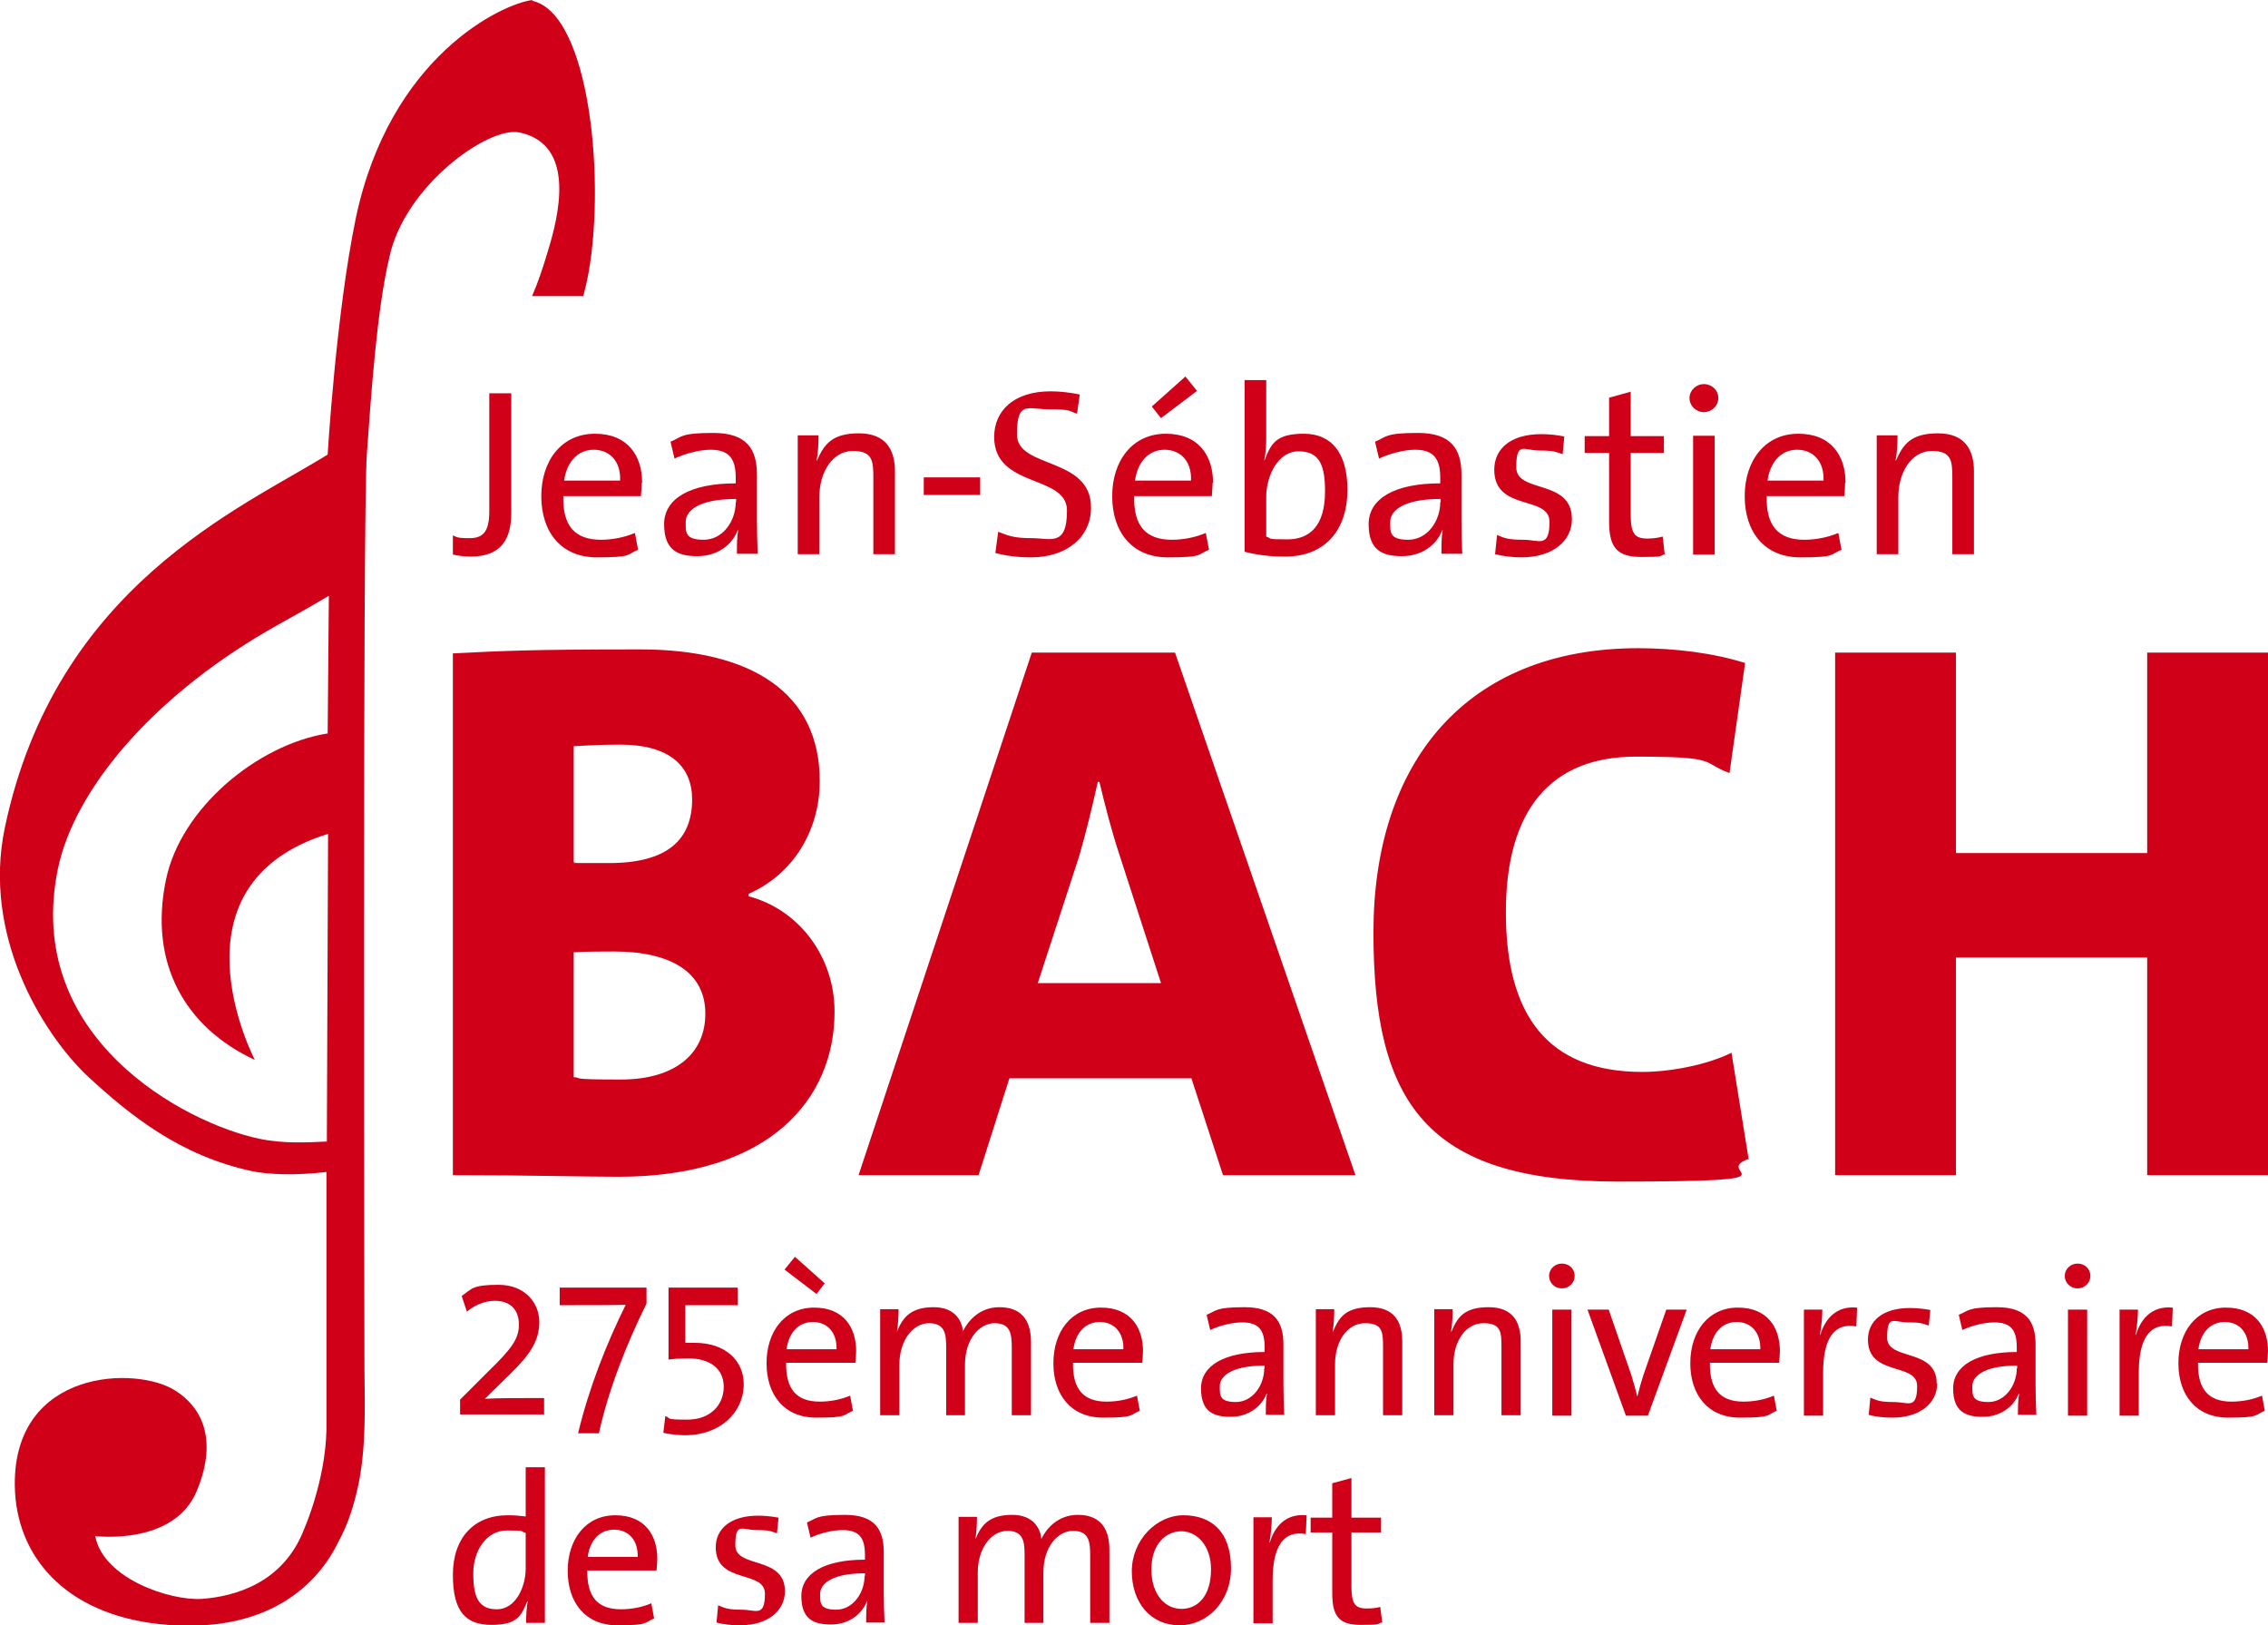
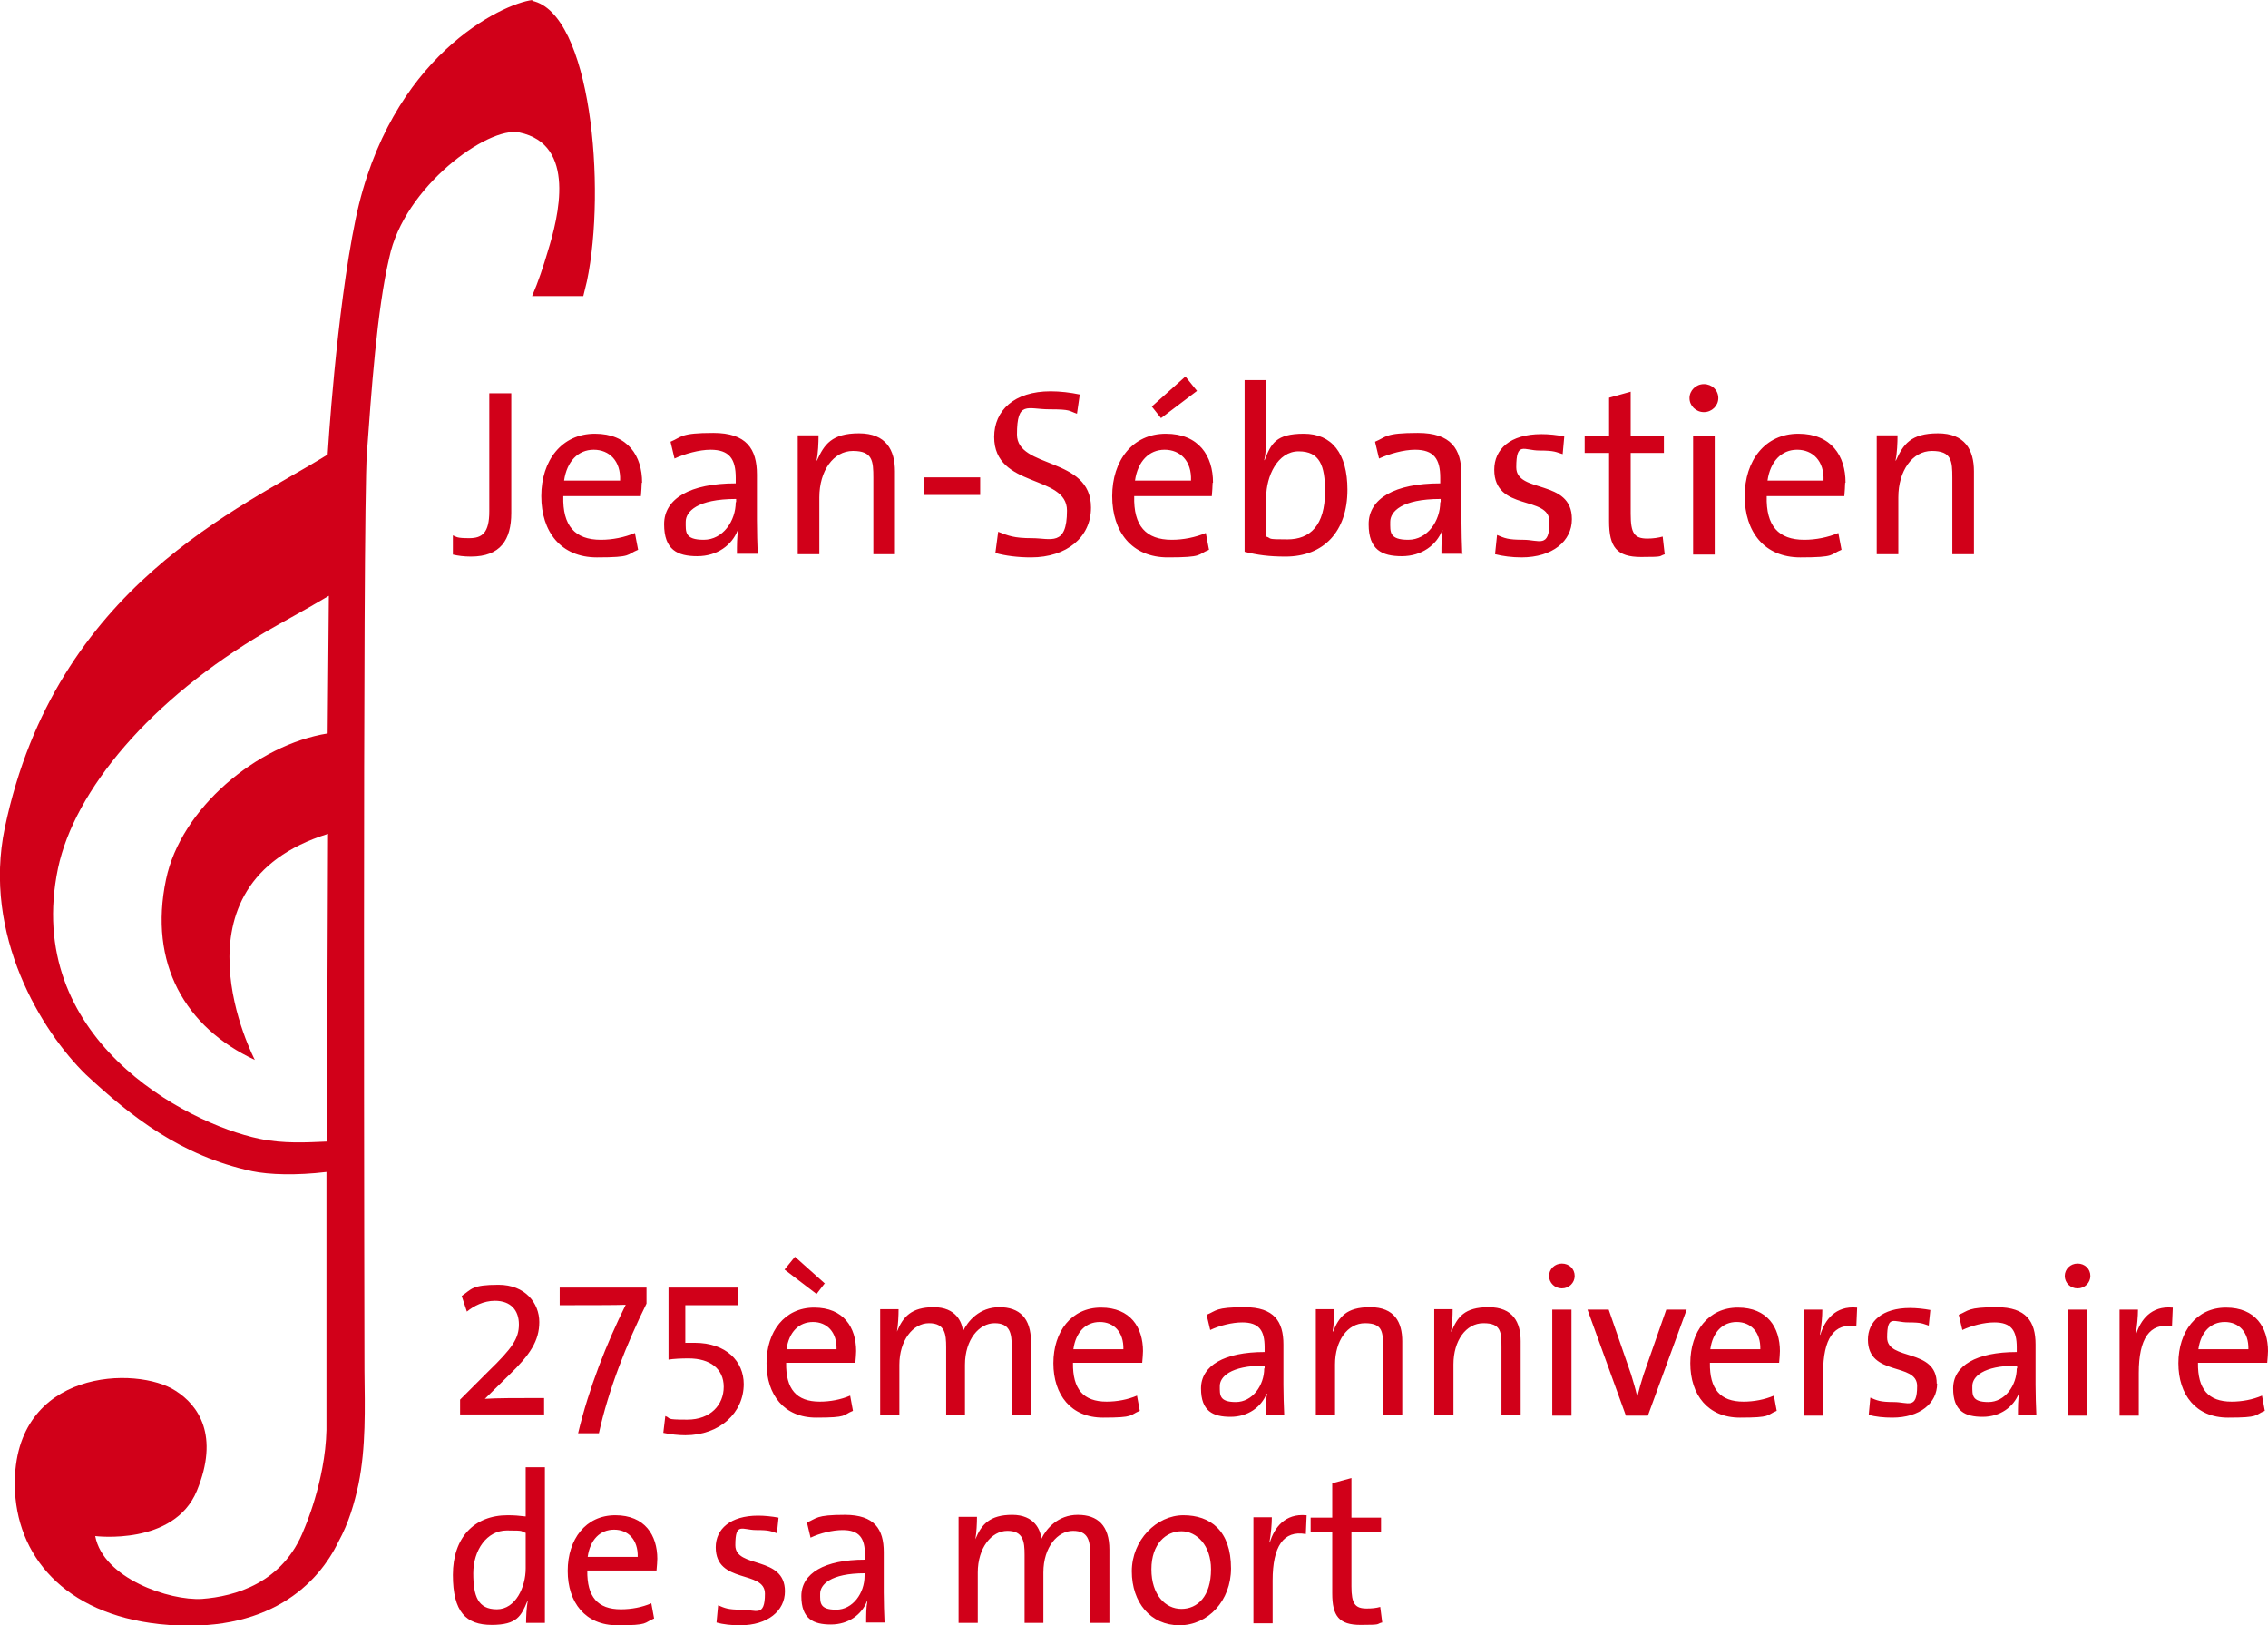
<svg xmlns="http://www.w3.org/2000/svg" version="1.1" viewBox="0 0 566.9 406.2">
  <defs>
    <style>      .cls-1 {        fill: #d10019;      }    </style>
  </defs>
  <g>
    <g id="Ebene_2">
      <g>
        <path class="cls-1" d="M82.2,148.9l-.3,34.4c-17.6,2.8-36.7,18.7-40.4,36.5-4.4,21,4.8,37,22.2,45.1,0,0-22.9-43.7,18.3-56.5l-.3,76.9c-4.9.2-10.7.6-16.9-.7-18.6-3.9-59.1-25.3-50.3-67.6,4.1-19.4,23-42.2,52.1-59.2,4.1-2.4,9.6-5.3,15.6-8.9M133.1,0c-7.5.9-35.7,14-44.2,54.7-4.9,23.7-7,58.9-7,58.9C60.4,127,13.9,146.4,1.2,206.9c-5.6,26.8,9.2,50.9,20.3,61.7,11.2,10.4,23.7,20.3,41.5,24.1,4.3.9,11.1,1.1,18.6.2,0,38.9,0,64.5,0,64.5-.3,12.9-5.6,24.8-5.6,24.8-5.2,13.5-17.4,16.8-25.5,17.4-8.1.5-24.7-5.1-26.7-15.7,0,0,19.7,2.5,25.4-11.3,5.7-13.8.4-21.4-5.3-25-9.6-6.3-40.5-5.6-40.2,23.6.2,17.6,12.4,32.1,36.1,34.7,27.5,2.9,39.9-10.4,44.8-20.6,2.6-4.7,4-9.7,5-14.3,1.9-9.3,1.6-19.1,1.5-28.4,0-1.6-.5-214,.6-229.2,1.1-15.2,2.5-35.9,5.6-49,3.7-17.8,24.7-32.9,32.5-31.3,14.4,3,9.8,21.1,7.1,29.8-1.1,3.7-2.3,7.4-3.9,11.1h12.8c.3-1.2.6-2.5.9-3.7,4.9-23.3,1-67-13.7-70.1" />
-         <path class="cls-1" d="M566.9,293.7v-130.6h-30.2v50.1h-47.8v-50.1h-30.2v130.6h30.2v-54.4h47.8v54.4h30.2ZM437.1,289.8l-4.3-26.7c-6.2,3.1-15.5,4.8-22.3,4.8-23.6,0-34.1-14.1-34.1-39.9s11.4-38.9,32.5-38.9,16.1,1.4,23.4,4.1l3.9-27.5c-7.9-2.5-17.6-3.7-26.7-3.7-43.1,0-66.2,28.6-66.2,71s13,62.3,61.1,62.3,23.2-2.1,32.5-5.6M290.4,245.7h-31l10.4-31.9c1.9-6.6,3.3-12.6,4.6-18.4h.4c1.4,5.8,2.9,11.8,5,18.2l10.4,32.1ZM338.8,293.7l-45.1-130.6h-35.8l-43.3,130.6h30l7.7-24.2h45.5l7.9,24.2h33.1ZM176.3,253.4c0,9.9-7.5,16.4-21.1,16.4s-9.3-.4-11.8-.6v-31.2c2.3-.2,8.5-.2,10.1-.2,14.5,0,22.8,5.4,22.8,15.5M173,199.8c0,9.9-6,15.9-20.7,15.9s-6.4,0-8.9-.2v-29c3.3-.2,7-.4,11.6-.4,12.4,0,18,5.4,18,13.7M208.6,252.8c0-13.7-8.9-25.5-21.5-28.8v-.6c11.4-5,17.8-16.1,17.8-28.2,0-21.9-16.8-32.9-44.9-32.9s-34.8.4-46.8,1v130.4c19,0,33.1.4,41.4.4,37.9,0,54-19.5,54-41.2" />
        <path class="cls-1" d="M345.5,405.5l-.5-3.9c-1,.3-2.1.4-3.4.4-2.9,0-3.8-1.2-3.8-5.5v-13.5h7.4v-3.7h-7.4v-9.9l-4.8,1.3v8.6h-5.4v3.7h5.4v15.2c0,5.7,1.7,7.9,7.1,7.9s3.8-.2,5.3-.6M326.5,378.7c-5.3-.5-8,3.1-9.1,6.8h-.1c.4-2.2.6-4.6.6-6.3h-4.6v26.5h4.8v-10.7c0-8.5,2.7-12.6,8.3-11.6l.2-4.7ZM302.7,392.2c0,6.8-3.4,9.9-7.4,9.9s-7.5-3.5-7.5-9.9,3.7-9.5,7.5-9.5,7.4,3.5,7.4,9.5M307.7,392c0-9.5-5.2-13.3-11.9-13.3s-12.9,6.2-12.9,14,4.7,13.5,11.9,13.5,12.9-6.2,12.9-14.2M277.3,405.6v-18.3c0-6-2.9-8.7-7.9-8.7s-7.9,3.5-9.1,6c-.2-2.2-1.7-6-7.3-6s-7.7,2.4-9.2,6.1h0c.3-1.7.4-4,.4-5.6h-4.6v26.5h4.8v-12.6c0-6.1,3.4-10.4,7.4-10.4s4.3,2.7,4.3,6v17h4.7v-12.6c0-6.4,3.6-10.4,7.4-10.4s4.3,2.4,4.3,6v17h4.8ZM216.1,393.9c0,4.2-2.9,8.4-7.1,8.4s-4-1.8-4-4,2.5-5.1,11.2-5.1v.7ZM221.1,405.6c-.1-2.3-.2-5.1-.2-7.6v-10.1c0-5.7-2.3-9.3-9.7-9.3s-7,.9-9.5,1.9l.9,3.8c2.3-1.1,5.5-1.9,8-1.9,4.2,0,5.6,2,5.6,6.2v1.2c-10.1,0-15.9,3.4-15.9,9.1s3,7.1,7.4,7.1,7.7-2.5,9-5.8h.1c-.3,1.5-.3,3.4-.3,5.3h4.7ZM196.2,397.7c0-9-12.4-5.6-12.4-11.5s1.7-3.8,5.2-3.8,3.6.3,5.2.8l.4-3.9c-1.6-.3-3.5-.5-5.1-.5-7,0-10.6,3.4-10.6,7.9,0,9.3,12.3,5.6,12.3,11.6s-2.3,4-5.8,4-4.2-.4-5.9-1.1l-.4,4.3c1.7.5,3.8.7,5.9.7,6.9,0,11.2-3.6,11.2-8.5M159.4,389.1h-12.5c.6-4.3,3.1-6.8,6.6-6.8s6,2.5,5.9,6.8M164.3,389.6c0-5.9-3.1-10.9-10.5-10.9s-11.9,6-11.9,13.9,4.4,13.6,12.4,13.6,6.5-.6,9.2-1.7l-.7-3.8c-2.3,1-5,1.5-7.6,1.5-5.8,0-8.5-3.1-8.4-9.7h17.3c.1-1.1.2-2.3.2-3M131.4,392c0,4.6-2.5,10.2-7.2,10.2s-5.9-3.2-5.9-9,3.4-10.7,8.4-10.7,3.1.2,4.7.6v8.8ZM136.2,405.6v-38.9h-4.8v12.3c-1.6-.2-3-.3-4.5-.3-8.4,0-13.7,5.6-13.7,14.9s3.3,12.5,9.7,12.5,7.4-2.3,8.9-5.9h.1c-.3,1.6-.4,3.9-.4,5.4h4.6Z" />
        <path class="cls-1" d="M562,337.2h-12.5c.6-4.3,3.1-6.8,6.6-6.8s6,2.5,5.9,6.8M566.9,337.7c0-5.9-3.1-10.9-10.5-10.9s-11.9,6-11.9,13.9,4.4,13.6,12.4,13.6,6.5-.6,9.2-1.7l-.7-3.8c-2.3,1-5,1.5-7.6,1.5-5.8,0-8.5-3.1-8.4-9.7h17.3c.1-1.1.2-2.3.2-3M543,326.8c-5.3-.5-8,3.1-9.1,6.8h-.1c.4-2.2.6-4.6.6-6.3h-4.6v26.5h4.8v-10.7c0-8.5,2.7-12.6,8.3-11.6l.2-4.7ZM521.7,327.3h-4.8v26.5h4.8v-26.5ZM522.5,318.9c0-1.8-1.4-3.1-3.2-3.1s-3.2,1.4-3.2,3.1,1.4,3.1,3.2,3.1,3.2-1.4,3.2-3.1M504.1,342c0,4.2-2.9,8.4-7.1,8.4s-4-1.8-4-4,2.5-5.1,11.2-5.1v.7ZM509,353.7c-.1-2.3-.2-5.1-.2-7.6v-10.1c0-5.7-2.3-9.3-9.7-9.3s-7,.9-9.5,1.9l.9,3.8c2.3-1.1,5.5-1.9,8-1.9,4.2,0,5.6,2,5.6,6.2v1.2c-10.1,0-15.9,3.4-15.9,9.1s3,7.1,7.4,7.1,7.7-2.5,9-5.8h.1c-.3,1.5-.3,3.4-.3,5.3h4.7ZM484.1,345.8c0-9-12.4-5.6-12.4-11.5s1.7-3.8,5.2-3.8,3.6.3,5.2.8l.4-3.9c-1.6-.3-3.5-.5-5.1-.5-7,0-10.5,3.4-10.5,7.9,0,9.3,12.3,5.6,12.3,11.6s-2.3,4-5.8,4-4.2-.4-5.9-1.1l-.4,4.3c1.7.5,3.8.7,5.9.7,6.9,0,11.2-3.6,11.2-8.5M464.1,326.8c-5.3-.5-8,3.1-9.1,6.8h-.1c.4-2.2.6-4.6.6-6.3h-4.6v26.5h4.8v-10.7c0-8.5,2.7-12.6,8.3-11.6l.2-4.7ZM440,337.2h-12.5c.6-4.3,3.1-6.8,6.6-6.8s6,2.5,5.9,6.8M444.9,337.7c0-5.9-3.1-10.9-10.5-10.9s-11.9,6-11.9,13.9,4.4,13.6,12.4,13.6,6.5-.6,9.2-1.7l-.7-3.8c-2.3,1-5,1.5-7.6,1.5-5.8,0-8.5-3.1-8.4-9.7h17.3c.1-1.1.2-2.3.2-3M421.6,327.3h-5.1l-5.7,16.3c-.6,1.9-1.1,3.6-1.5,5.3h-.1c-.4-1.8-.9-3.4-1.5-5.4l-5.6-16.2h-5.3l9.6,26.5h5.5l9.7-26.5ZM392.8,327.3h-4.8v26.5h4.8v-26.5ZM393.6,318.9c0-1.8-1.4-3.1-3.2-3.1s-3.2,1.4-3.2,3.1,1.4,3.1,3.2,3.1,3.2-1.4,3.2-3.1M380.1,353.7v-18.5c0-4.7-1.9-8.5-8-8.5s-7.8,2.5-9.3,6.1h-.1c.3-1.6.4-4,.4-5.6h-4.6v26.5h4.8v-12.7c0-5.9,3.1-10.3,7.5-10.3s4.5,2.2,4.5,6v17h4.8ZM350.5,353.7v-18.5c0-4.7-1.9-8.5-8-8.5s-7.8,2.5-9.3,6.1h-.1c.3-1.6.4-4,.4-5.6h-4.6v26.5h4.8v-12.7c0-5.9,3.1-10.3,7.5-10.3s4.5,2.2,4.5,6v17h4.8ZM316,342c0,4.2-2.9,8.4-7.1,8.4s-4-1.8-4-4,2.5-5.1,11.2-5.1v.7ZM321,353.7c-.1-2.3-.2-5.1-.2-7.6v-10.1c0-5.7-2.3-9.3-9.7-9.3s-7,.9-9.5,1.9l.9,3.8c2.3-1.1,5.5-1.9,8-1.9,4.2,0,5.6,2,5.6,6.2v1.2c-10.1,0-15.9,3.4-15.9,9.1s3,7.1,7.4,7.1,7.7-2.5,9-5.8h.1c-.3,1.5-.3,3.4-.3,5.3h4.7ZM280.8,337.2h-12.5c.6-4.3,3.1-6.8,6.6-6.8s6,2.5,5.9,6.8M285.7,337.7c0-5.9-3.1-10.9-10.5-10.9s-11.9,6-11.9,13.9,4.4,13.6,12.4,13.6,6.5-.6,9.2-1.7l-.7-3.8c-2.3,1-5,1.5-7.6,1.5-5.8,0-8.5-3.1-8.4-9.7h17.3c.1-1.1.2-2.3.2-3M257.7,353.7v-18.3c0-6-2.9-8.7-7.9-8.7s-7.9,3.5-9.1,6c-.2-2.2-1.7-6-7.3-6s-7.7,2.4-9.2,6.1h0c.3-1.7.4-4,.4-5.6h-4.6v26.5h4.8v-12.6c0-6.1,3.4-10.4,7.4-10.4s4.3,2.7,4.3,6v17h4.7v-12.6c0-6.4,3.6-10.4,7.4-10.4s4.3,2.4,4.3,6v17h4.8ZM206.2,320.8l-7.5-6.7-2.6,3.2,8,6.1,2-2.6ZM209.1,337.2h-12.5c.6-4.3,3.1-6.8,6.6-6.8s6,2.5,5.9,6.8M214,337.7c0-5.9-3.1-10.9-10.5-10.9s-11.9,6-11.9,13.9,4.4,13.6,12.4,13.6,6.5-.6,9.2-1.7l-.7-3.8c-2.3,1-5,1.5-7.6,1.5-5.8,0-8.5-3.1-8.4-9.7h17.3c.1-1.1.2-2.3.2-3M185.9,345.9c0-5.6-4.3-10.3-12.3-10.3s-1.5,0-2.3.1v-9.5h13.1v-4.4h-17.3v18c1.2-.2,3.1-.3,5-.3,5.4,0,8.8,2.6,8.8,7.1s-3.3,8.2-9.1,8.2-3.9-.3-5.5-.9l-.5,4.2c1.8.4,3.9.6,5.5.6,8.6,0,14.6-5.6,14.6-12.8M161.6,325.7v-3.9h-21.7v4.4c5,0,14.9,0,16.5-.1-4.8,9.7-9.2,20.8-11.9,32.1h5.2c2.4-10.9,6.9-22.3,11.9-32.4M136,353.7v-4.3c-6.9,0-11.8,0-14.8.2l.2-.2,5.8-5.7c5.3-5.1,7.6-8.6,7.6-13.3s-3.5-9.3-10.2-9.3-6.7,1.1-9.2,2.8l1.3,3.9c1.7-1.4,4.2-2.7,7-2.7,4,0,6,2.4,6,5.9s-1.6,5.9-7.7,11.8l-7,7v3.7h20.9Z" />
        <path class="cls-1" d="M493.4,138.6v-20.8c0-5.3-2.2-9.5-9-9.5s-8.7,2.8-10.5,6.8h-.1c.4-1.8.5-4.5.5-6.3h-5.2v29.7h5.4v-14.2c0-6.6,3.5-11.6,8.4-11.6s5.1,2.5,5.1,6.7v19.1h5.4ZM455.8,120.1h-14c.7-4.8,3.5-7.7,7.4-7.7s6.8,2.8,6.6,7.7M461.3,120.6c0-6.6-3.5-12.2-11.8-12.2s-13.4,6.7-13.4,15.6,4.9,15.3,13.9,15.3,7.3-.7,10.3-1.9l-.8-4.2c-2.6,1.1-5.6,1.7-8.5,1.7-6.5,0-9.6-3.5-9.4-10.9h19.4c.1-1.2.2-2.6.2-3.3M428.6,108.9h-5.4v29.7h5.4v-29.7ZM429.5,99.5c0-2-1.6-3.5-3.6-3.5s-3.6,1.6-3.6,3.5,1.6,3.5,3.6,3.5,3.6-1.6,3.6-3.5M416.1,138.5l-.5-4.4c-1.1.3-2.4.5-3.8.5-3.3,0-4.2-1.3-4.2-6.2v-15.2h8.3v-4.2h-8.3v-11.1l-5.4,1.5v9.6h-6.1v4.2h6.1v17.1c0,6.4,1.9,8.9,8,8.9s4.2-.2,6-.7M392.9,129.7c0-10.1-13.9-6.3-13.9-12.9s1.9-4.2,5.8-4.2,4.1.4,5.8.9l.4-4.4c-1.8-.4-3.9-.6-5.7-.6-7.9,0-11.8,3.8-11.8,8.9,0,10.5,13.8,6.3,13.8,13s-2.6,4.5-6.5,4.5-4.7-.4-6.6-1.2l-.5,4.8c1.9.5,4.3.8,6.6.8,7.8,0,12.6-4.1,12.6-9.5M360,125.5c0,4.7-3.2,9.4-8,9.4s-4.5-2-4.5-4.5,2.8-5.7,12.6-5.7v.8ZM365.5,138.6c-.1-2.6-.2-5.7-.2-8.6v-11.4c0-6.4-2.6-10.4-10.9-10.4s-7.8,1-10.7,2.2l1,4.2c2.6-1.2,6.2-2.2,9-2.2,4.7,0,6.3,2.3,6.3,7v1.4c-11.4,0-17.9,3.8-17.9,10.2s3.3,8,8.3,8,8.7-2.8,10.1-6.5h.1c-.3,1.7-.3,3.8-.3,5.9h5.3ZM331.2,122.8c0,8.6-3.8,12-9.4,12s-3.7-.2-5.3-.7v-9.9c0-5.1,2.8-11.4,8.1-11.4s6.6,3.6,6.6,10M336.8,122.4c0-9.1-3.9-14-10.9-14s-8.2,2.5-9.8,6.6h-.1c.4-1.6.5-3.9.5-5.6v-14.4h-5.4v42.9c3.2.8,6.1,1.2,10.2,1.2,9.6,0,15.5-6.3,15.5-16.7M299.2,97.7l-2.9-3.6-8.4,7.5,2.3,2.9,9-6.8ZM297.7,120.1h-14c.7-4.8,3.5-7.7,7.4-7.7s6.8,2.8,6.6,7.7M303.2,120.6c0-6.6-3.5-12.2-11.8-12.2s-13.4,6.7-13.4,15.6,4.9,15.3,13.9,15.3,7.3-.7,10.3-1.9l-.8-4.2c-2.6,1.1-5.6,1.7-8.5,1.7-6.5,0-9.6-3.5-9.4-10.9h19.4c.1-1.2.2-2.6.2-3.3M272.7,126.8c0-12.7-18.5-9.6-18.5-18.2s2.6-6.3,8.1-6.3,4.8.4,6.9,1.1l.7-4.8c-2.3-.5-5-.8-7.3-.8-9.1,0-14.1,4.8-14.1,11.4,0,12.9,18.2,9.3,18.2,18.4s-4.1,6.9-8.7,6.9-5.9-.6-8.5-1.6l-.7,5.3c2.5.7,5.6,1.1,8.9,1.1,9,0,15-5.1,15-12.4M245,119.3h-14.1v4.4h14.1v-4.4ZM223.7,138.6v-20.8c0-5.3-2.2-9.5-9-9.5s-8.7,2.8-10.5,6.8h-.1c.4-1.8.5-4.5.5-6.3h-5.2v29.7h5.4v-14.2c0-6.6,3.5-11.6,8.4-11.6s5.1,2.5,5.1,6.7v19.1h5.4ZM183.9,125.5c0,4.7-3.2,9.4-8,9.4s-4.5-2-4.5-4.5,2.8-5.7,12.6-5.7v.8ZM189.4,138.6c-.1-2.6-.2-5.7-.2-8.6v-11.4c0-6.4-2.6-10.4-10.9-10.4s-7.8,1-10.7,2.2l1,4.2c2.6-1.2,6.2-2.2,9-2.2,4.7,0,6.3,2.3,6.3,7v1.4c-11.4,0-17.9,3.8-17.9,10.2s3.3,8,8.3,8,8.7-2.8,10.1-6.5h.1c-.3,1.7-.3,3.8-.3,5.9h5.3ZM155,120.1h-14c.7-4.8,3.5-7.7,7.4-7.7s6.8,2.8,6.6,7.7M160.5,120.6c0-6.6-3.5-12.2-11.8-12.2s-13.4,6.7-13.4,15.6,4.9,15.3,13.9,15.3,7.3-.7,10.3-1.9l-.8-4.2c-2.6,1.1-5.6,1.7-8.5,1.7-6.5,0-9.6-3.5-9.4-10.9h19.4c.1-1.2.2-2.6.2-3.3M127.8,128.1v-29.8h-5.5v29.5c0,5.4-1.8,6.7-5,6.7s-3.1-.3-4.1-.7v4.8c1.3.3,2.8.5,4.5.5,7.4,0,10.1-4.2,10.1-10.9" />
      </g>
    </g>
  </g>
</svg>